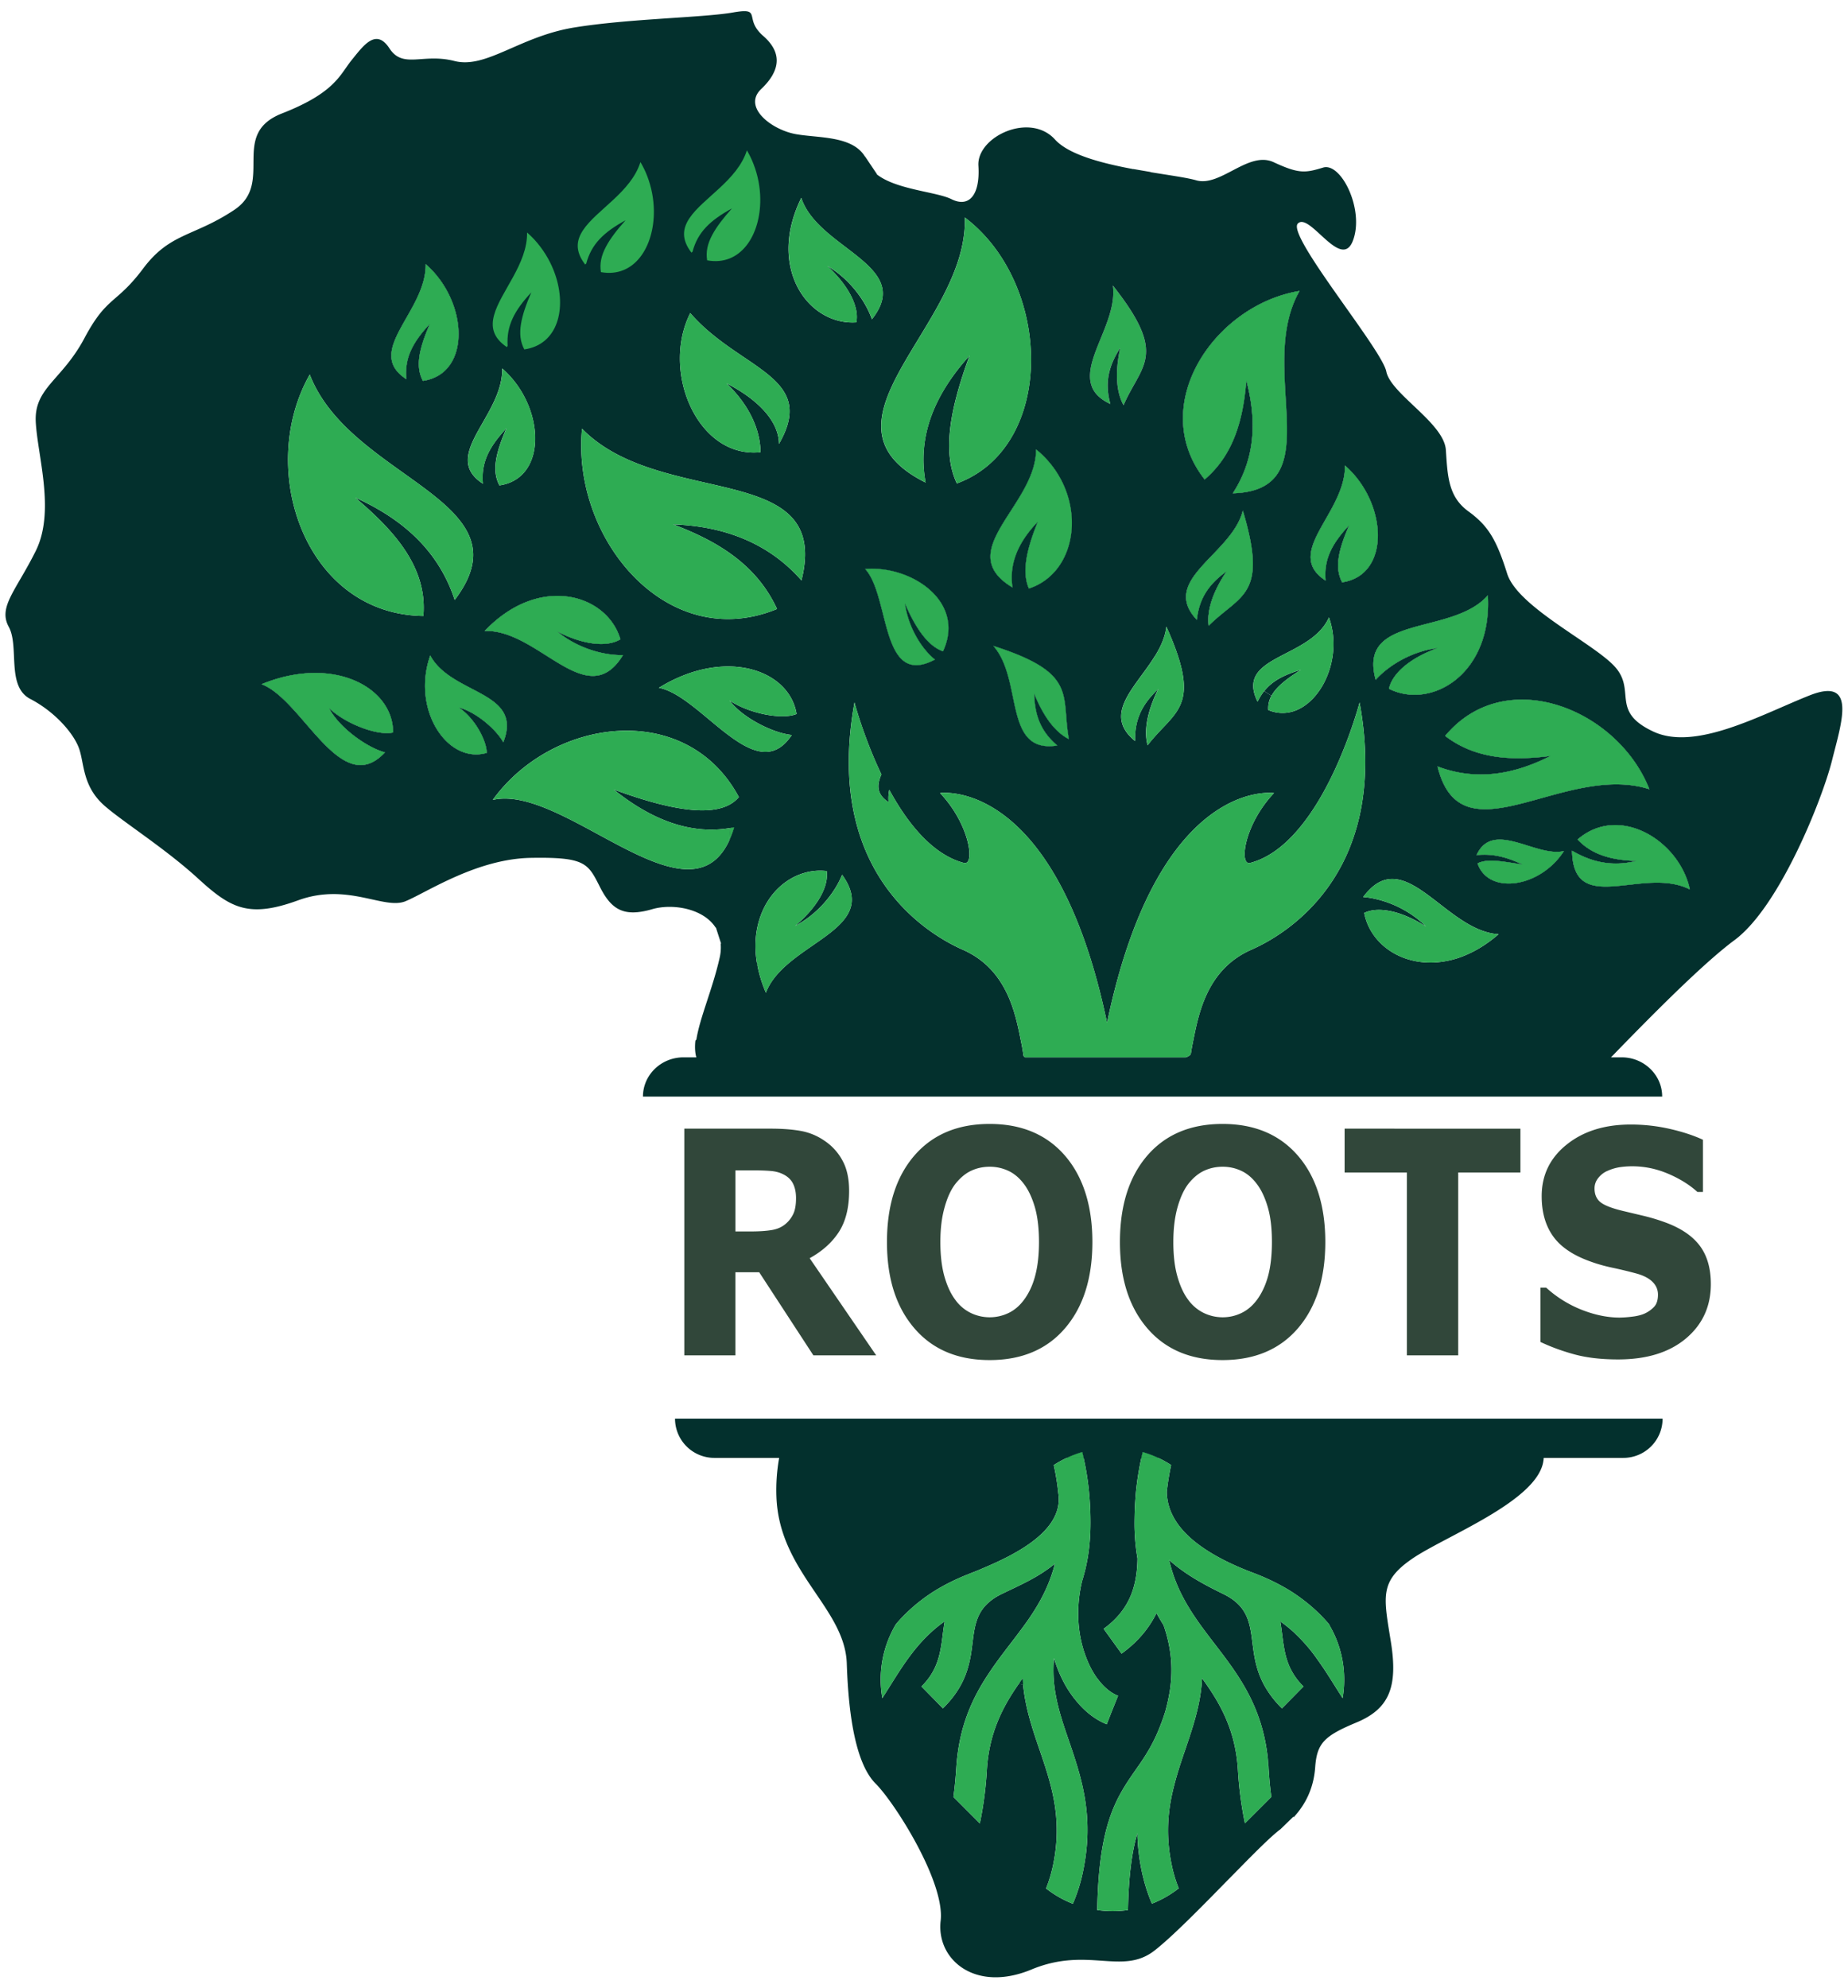
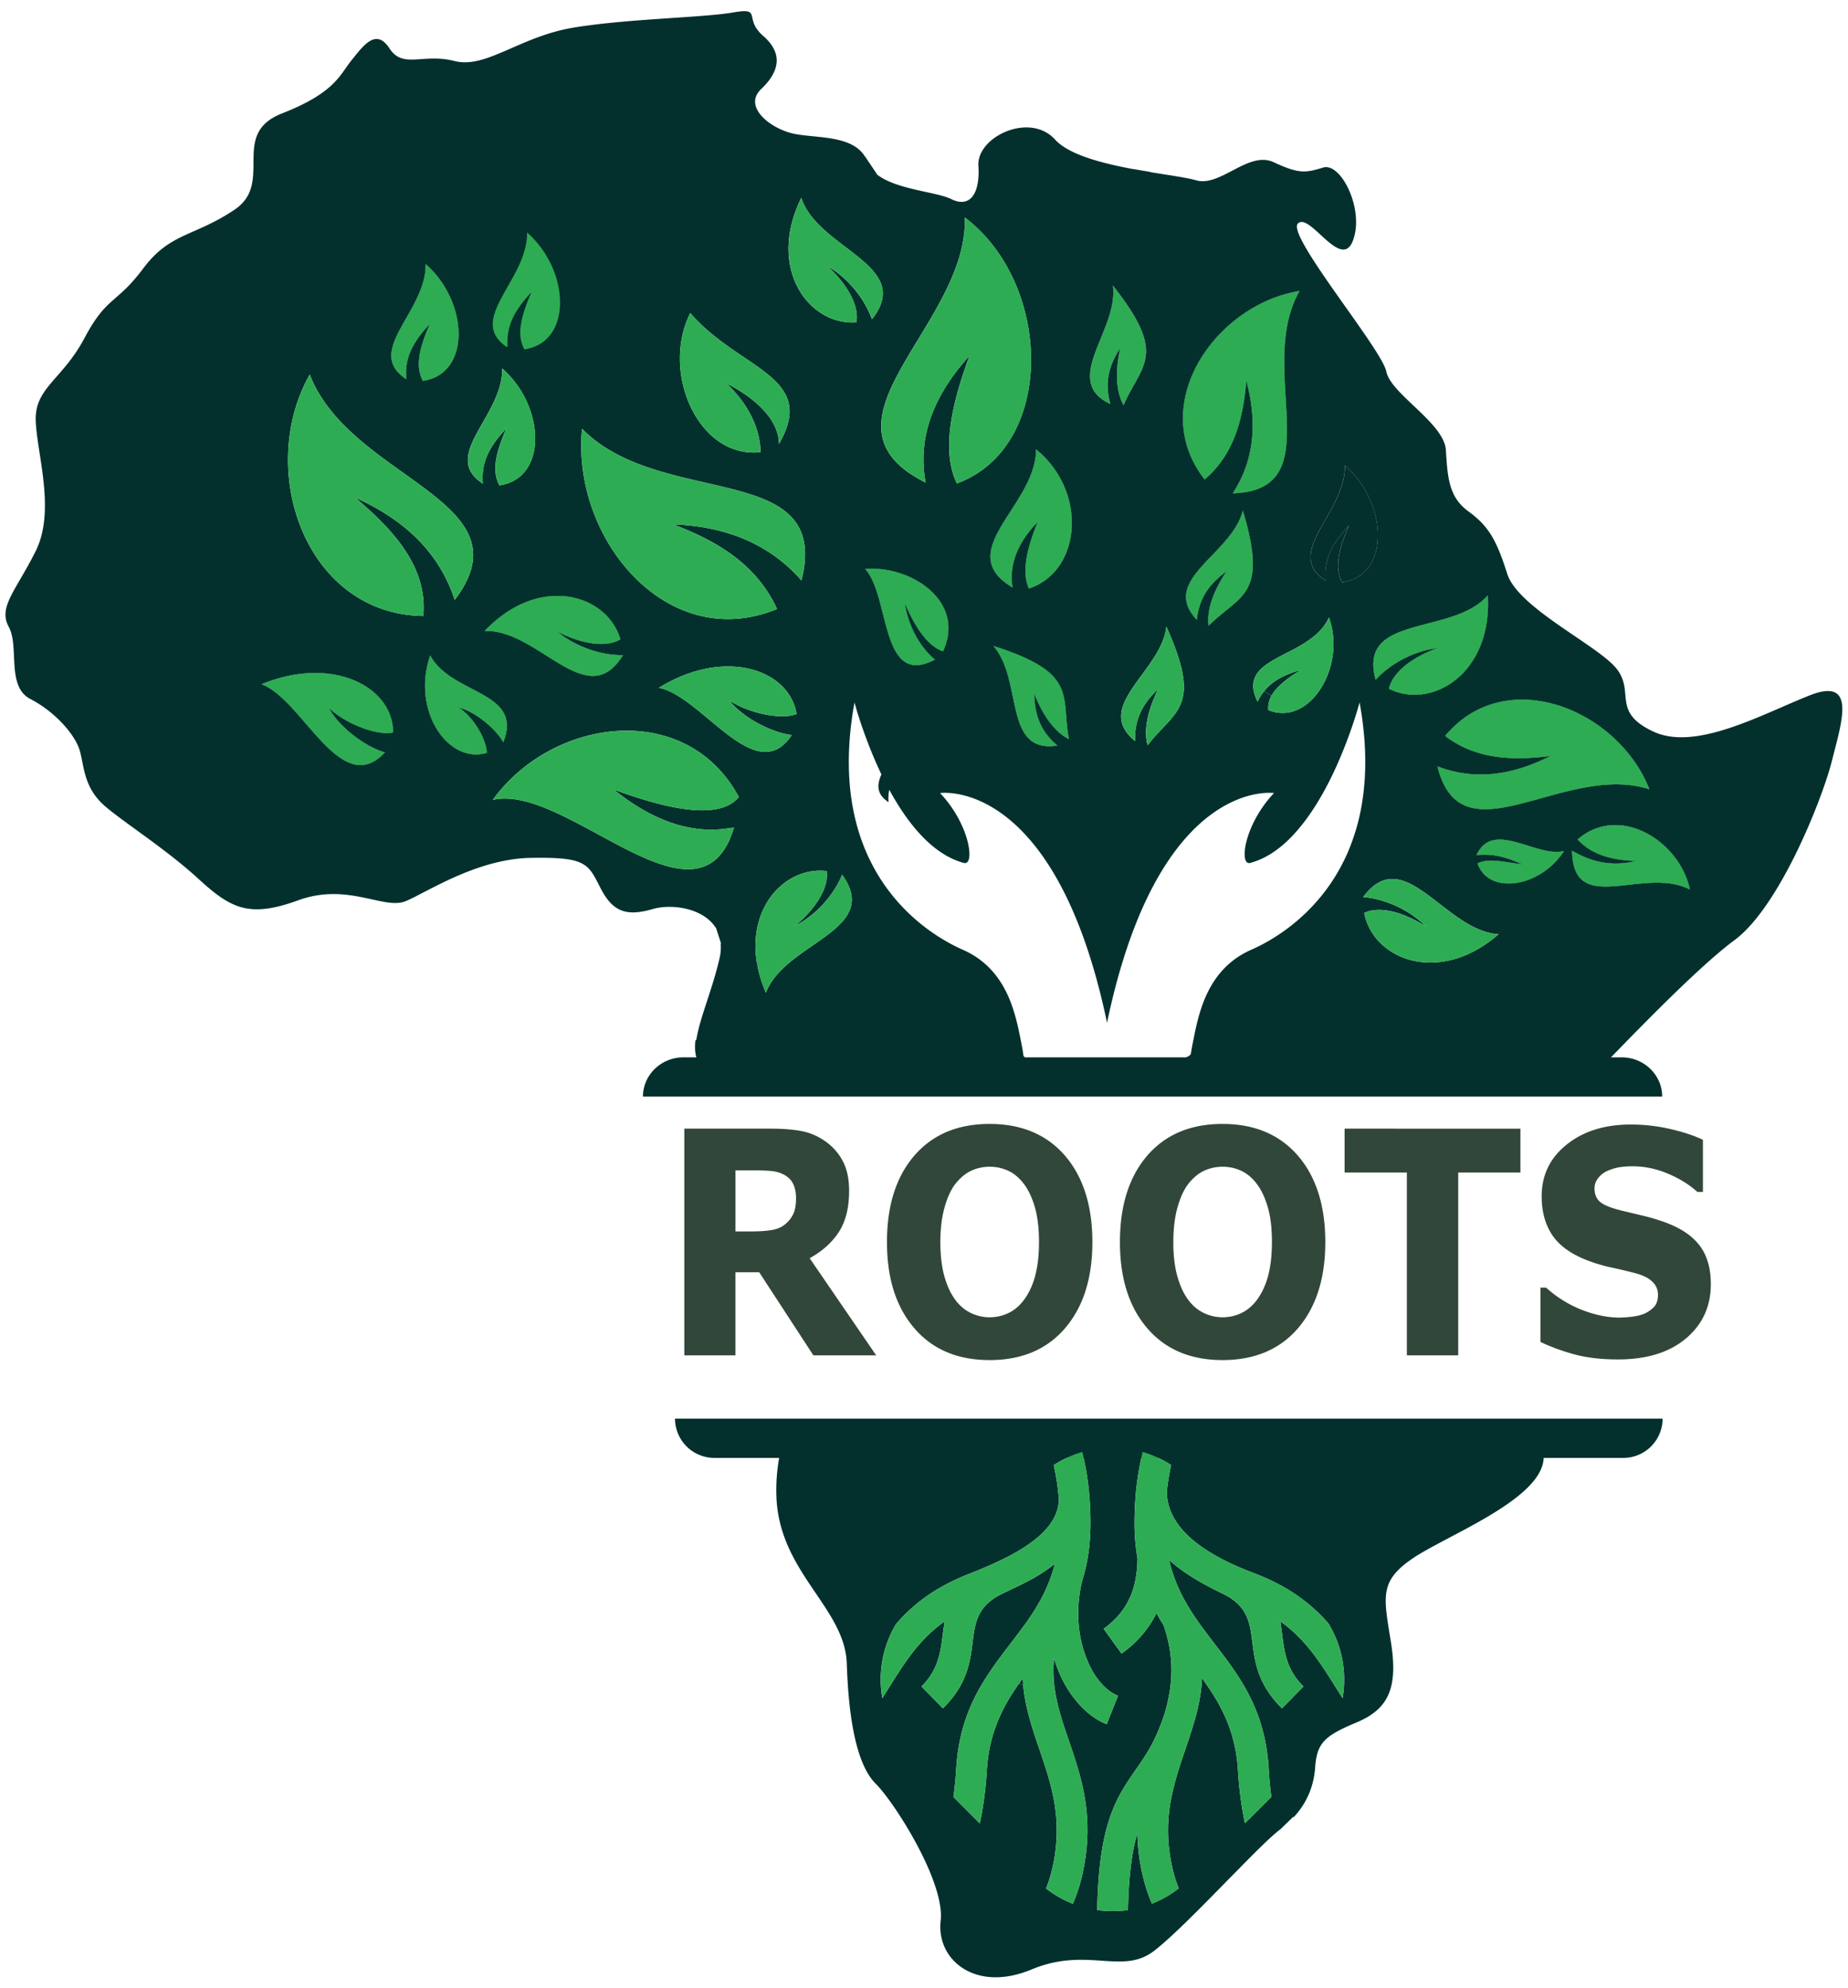
<svg xmlns="http://www.w3.org/2000/svg" width="132" height="142" fill="none">
  <g clip-path="url(#a)">
    <g clip-path="url(#b)">
      <path fill="#03302D" d="M77.307 103.703q-.567.165-1.102.415h1.198c-.025-.142-.064-.277-.096-.415m5.285.351a11 11 0 0 0-.409-.167c-.01-.007-.02-.007-.032-.01a9 9 0 0 0-.526-.174c-.032.138-.07.273-.096.415h1.202zm8.854 11.734c.004.035.015.078.022.113a.3.3 0 0 1 .021-.081c-.018-.011-.028-.022-.043-.032M67.361 46.515c1.657-3.6-2.331-6.156-5.559-5.879 1.792 1.97 1.07 8.545 4.984 6.47-1.035-.832-1.927-2.41-2.147-4.017.536 1.244 1.429 2.986 2.722 3.426m6.644-14.423c.01 4.013-6.04 7.258-1.682 9.867-.266-1.77.47-3.31 1.803-4.689-.797 1.955-1.156 3.583-.633 4.763 3.753-1.233 4.23-6.924.512-9.941m-.132 17.445c.679 1.684 1.518 2.765 2.481 3.252-.576-3.146.69-4.72-5.403-6.661 2.147 2.403.68 7.73 4.579 7.12-1.17-1-1.61-2.115-1.657-3.711M54.068 68.755q.016.117.042.239h.004l.12-.15zm34.705-32.291c-.77 3.13-5.992 4.933-3.284 7.805.167-1.525.835-2.527 2.118-3.462-1.002 1.503-1.414 2.808-1.275 3.885 2.267-2.26 4.283-2.097 2.441-8.228m4.056-15.686c-6.074.995-10.937 8.164-6.782 13.464 2.119-1.799 2.758-4.38 2.979-7.06.853 3.257.458 5.844-.97 8.052 7.115-.217 1.585-8.897 4.773-14.456m-2.53 28.58q.276.183.522.328h.003c.341-.626 1.06-1.198 2.105-1.852-1.209.36-2.044.79-2.63 1.525m5.768-16.118c.057 3.412-4.457 6.22-1.379 8.228-.135-1.507.43-2.612 1.678-3.952-.782 1.809-1.045 3.039-.498 4.073 3.48-.501 3.267-5.676.2-8.35m10.212 9.277c-2.534 2.91-9.337 1.29-8.012 6.035.988-1.098 2.663-2.05 4.422-2.268-2.001.718-3.252 1.838-3.473 2.908 3.011 1.514 7.394-1.035 7.063-6.675m-.81 18.554c1.173-.117 2.129.135 3.277.668-1.457-.217-2.478-.444-3.206-.078.782 2.289 4.485 1.745 6.174-.882-2.008.477-5.069-2.271-6.245.292m-2.243-8.513c2.204 1.692 4.859 1.774 7.525 1.432-3 1.518-5.616 1.674-8.073.743 1.707 6.91 9.032-.32 15.139 1.635-2.254-5.73-10.276-8.989-14.591-3.81m9.462 7.397c1.102 1.183 2.623 1.478 4.187 1.535-1.816.437-3.267.032-4.585-.736.078 4.785 5.093 1.074 8.42 2.773-.746-3.505-5.058-6.142-8.022-3.572m-35.381 43.748q-.567.165-1.102.415h1.198c-.025-.142-.064-.277-.096-.415m0 0c-.377.11-.747.248-1.102.415h1.198c-.025-.142-.064-.277-.096-.415m0 0q-.567.165-1.102.415h1.198c-.025-.142-.064-.277-.096-.415m0 0c-.377.11-.747.248-1.102.415h1.198c-.025-.142-.064-.277-.096-.415m0 0q-.567.165-1.102.415h1.198c-.025-.142-.064-.277-.096-.415m0 0c-.377.11-.747.248-1.102.415h1.198c-.025-.142-.064-.277-.096-.415m0 0q-.567.165-1.102.415h1.198c-.025-.142-.064-.277-.096-.415m0 0c-.377.11-.747.248-1.102.415h1.198c-.025-.142-.064-.277-.096-.415m0 0q-.567.165-1.102.415h1.198c-.025-.142-.064-.277-.096-.415m0 0c-.377.11-.747.248-1.102.415h1.198c-.025-.142-.064-.277-.096-.415m0 0q-.567.165-1.102.415h1.198c-.025-.142-.064-.277-.096-.415m0 0c-.377.11-.747.248-1.102.415h1.198c-.025-.142-.064-.277-.096-.415m0 0q-.567.165-1.102.415h1.198c-.025-.142-.064-.277-.096-.415m0 0c-.377.11-.747.248-1.102.415h1.198c-.025-.142-.064-.277-.096-.415m0 0q-.567.165-1.102.415h1.198c-.025-.142-.064-.277-.096-.415m0 0c-.377.11-.747.248-1.102.415h1.198c-.025-.142-.064-.277-.096-.415m0 0q-.567.165-1.102.415h1.198c-.025-.142-.064-.277-.096-.415m0 0c-.377.11-.747.248-1.102.415h1.198c-.025-.142-.064-.277-.096-.415m0 0q-.567.165-1.102.415h1.198c-.025-.142-.064-.277-.096-.415m0 0c-.377.11-.747.248-1.102.415h1.198c-.025-.142-.064-.277-.096-.415m0 0q-.567.165-1.102.415h1.198c-.025-.142-.064-.277-.096-.415m0 0c-.377.11-.747.248-1.102.415h1.198c-.025-.142-.064-.277-.096-.415m0 0q-.567.165-1.102.415h1.198c-.025-.142-.064-.277-.096-.415m0 0c-.377.11-.747.248-1.102.415h1.198c-.025-.142-.064-.277-.096-.415m0 0q-.567.165-1.102.415h1.198c-.025-.142-.064-.277-.096-.415m0 0c-.377.11-.747.248-1.102.415h1.198c-.025-.142-.064-.277-.096-.415m0 0q-.567.165-1.102.415h1.198c-.025-.142-.064-.277-.096-.415m0 0c-.377.11-.747.248-1.102.415h1.198c-.025-.142-.064-.277-.096-.415m0 0q-.567.165-1.102.415h1.198c-.025-.142-.064-.277-.096-.415m0 0c-.377.11-.747.248-1.102.415h1.198c-.025-.142-.064-.277-.096-.415m0 0q-.567.165-1.102.415h1.198c-.025-.142-.064-.277-.096-.415m0 0c-.377.11-.747.248-1.102.415h1.198c-.025-.142-.064-.277-.096-.415m0 0q-.567.165-1.102.415h1.198c-.025-.142-.064-.277-.096-.415m0 0c-.377.11-.747.248-1.102.415h1.198c-.025-.142-.064-.277-.096-.415m0 0q-.567.165-1.102.415h1.198c-.025-.142-.064-.277-.096-.415m0 0c-.377.11-.747.248-1.102.415h1.198c-.025-.142-.064-.277-.096-.415m0 0q-.567.165-1.102.415h1.198c-.025-.142-.064-.277-.096-.415m0 0c-.377.11-.747.248-1.102.415h1.198c-.025-.142-.064-.277-.096-.415m0 0q-.567.165-1.102.415h1.198c-.025-.142-.064-.277-.096-.415m0 0c-.377.11-.747.248-1.102.415h1.198c-.025-.142-.064-.277-.096-.415m0 0q-.567.165-1.102.415h1.198c-.025-.142-.064-.277-.096-.415m-4.255 16.158q-.137.19-.27.38l.299.078q-.017-.228-.029-.458m4.255-16.158q-.567.165-1.102.415h1.198c-.025-.142-.064-.277-.096-.415m0 0c-.377.11-.747.248-1.102.415h1.198c-.025-.142-.064-.277-.096-.415M28.08 52.313c.01-3.242-4.3-5.545-9.401-3.448 2.953 1.095 5.662 8.275 8.822 4.866-1.255-.324-3.274-1.756-3.995-3.157 1.226 1.163 3.511 1.995 4.574 1.739m2.328-33.455c.057 3.41-4.457 6.22-1.379 8.225-.138-1.507.43-2.609 1.678-3.952-.782 1.809-1.045 3.042-.498 4.073 3.477-.501 3.267-5.673.2-8.346m7.81 3.917q-.027.043-.054.093l.064.042zM30.732 46.81c-1.361 3.871 1.233 7.785 4.038 6.96 0-.867-.871-2.51-2.001-3.238 1.215.295 2.694 1.578 3.18 2.48 1.469-3.685-3.696-3.365-5.217-6.202m9.089-1.699c1.883.967 3.568 1.12 4.496.548-.95-3.238-5.804-4.696-9.7-.594 3.856-.142 7.325 5.929 9.885 1.72-1.479.025-3.324-.543-4.681-1.674m12.337 14.023-.071.899c.131-.285.249-.597.355-.95q-.142.034-.284.05" />
      <path fill="#2EAC53" d="M80.253 28.939a3 3 0 0 1-.242-.555c-.302-.899-.309-2.079 0-3.533-.853 1.344-1.105 2.517-.7 4.003-.696-.324-1.098-.722-1.297-1.177 0-.003-.004-.003 0-.007-.27-.618-.164-1.34.085-2.122.512-1.589 1.625-3.433 1.39-5.157.775.98 1.326 1.791 1.699 2.484 1.54 2.858.089 3.704-.935 6.064" />
      <path fill="#03302D" d="M129.245 49.669c-3.416 1.354-8.122 3.995-11.147 2.58-3.028-1.414-1.29-2.836-2.644-4.51-1.358-1.678-7.028-4.322-7.799-6.768-.771-2.449-1.354-3.416-2.769-4.45-1.418-1.03-1.486-2.453-1.61-4.382-.128-1.934-3.931-3.996-4.255-5.606-.32-1.61-7.151-9.732-6.316-10.57.839-.836 3.096 3.415 3.931 1.226.84-2.193-.835-5.606-2.125-5.222-1.283.391-1.735.455-3.54-.384-1.806-.835-3.804 1.806-5.545 1.29-.573-.167-1.664-.32-2.926-.526-.096-.014-.195-.032-.295-.046l-.025-.018-1.222-.21-.036.011s.004 0 .004-.01c-2.233-.416-4.582-1.027-5.563-2.104-1.806-2.002-5.605-.196-5.477 1.866.131 2.065-.644 3.028-1.934 2.385-1.056-.527-3.931-.672-5.321-1.767v-.028l-.846-1.259-.021.008s.003-.011.003-.018c-.924-1.479-3.341-1.287-4.948-1.582-1.734-.323-3.8-1.934-2.445-3.22.341-.324.608-.65.793-.97 0 0 0-.008.003-.008.551-.963.388-1.909-.672-2.826a2.6 2.6 0 0 1-.401-.433c-.004 0-.004-.004-.004-.004-.714-.97.142-1.55-1.72-1.226-2.126.377-7.536.444-11.406 1.084-3.864.643-6.25 2.964-8.506 2.385s-3.672.587-4.642-.9c-.964-1.485-1.866-.195-2.705.84-.836 1.03-1.163 2.314-4.962 3.8-3.8 1.482-.516 4.961-3.416 6.891-2.9 1.934-4.582 1.614-6.512 4.191-1.933 2.58-2.58 1.937-4.19 4.966s-3.605 3.547-3.48 5.992c.131 2.45 1.407 6.38-.004 9.217-1.41 2.833-2.7 3.995-1.926 5.41.774 1.421-.196 4.258 1.546 5.157 1.738.903 3.096 2.45 3.48 3.544.383 1.098.23 2.726 1.87 4.127 1.35 1.162 4.314 3.032 6.635 5.157s3.612 2.837 7.152 1.546c3.544-1.286 6.124.711 7.67.064s5.09-3.032 8.958-3.092c3.863-.064 4.059.384 4.905 2.054.839 1.675 1.738 2.19 3.739 1.614 1.429-.423 3.661-.071 4.546 1.326l.053-.032-.035.035.362 1.124s-.017.01-.028.014a3.2 3.2 0 0 1-.078 1.016c-.494 2.2-1.415 4.27-1.657 5.823l-.07.081s-.093.658.067 1.191h-.917c-1.6 0-2.897 1.258-2.897 2.804h72.802c0-.77-.32-1.471-.849-1.983a2.93 2.93 0 0 0-2.048-.82h-.76c2.751-2.834 6.522-6.669 8.832-8.379 3.221-2.385 6.285-10.123 6.957-12.828.678-2.712 1.805-5.996-1.614-4.638m-11.431 6.7c-6.107-1.955-13.433 5.275-15.139-1.635 2.456.931 5.073.775 8.072-.743-2.665.341-5.321.26-7.524-1.432 4.315-5.18 12.337-1.92 14.591 3.81m-11.538-13.852c.331 5.641-4.052 8.19-7.063 6.676.22-1.07 1.472-2.19 3.473-2.908-1.759.217-3.434 1.17-4.422 2.268-1.326-4.745 5.478-3.124 8.012-6.036M96.064 33.24c3.068 2.673 3.28 7.849-.199 8.35-.547-1.035-.284-2.265.498-4.074-1.248 1.34-1.813 2.446-1.678 3.953-3.078-2.008 1.436-4.816 1.38-8.229m-5.246 16.447a13 13 0 0 1-.523-.327q-.266.329-.469.753c-.252-.505-.338-.928-.302-1.29.199-2.03 4.265-2.193 5.4-4.727 1.008 2.825-.48 6.088-2.585 6.717a2.56 2.56 0 0 1-1.749-.106 1.8 1.8 0 0 1 .231-1.02zm2.008-28.908c-3.188 5.559 2.342 14.238-4.774 14.455 1.43-2.207 1.824-4.795.97-8.05-.22 2.68-.86 5.26-2.978 7.059-4.155-5.3.707-12.47 6.782-13.465m-7.34 23.49c-2.709-2.871 2.513-4.673 3.284-7.805 1.842 6.132-.174 5.968-2.442 8.229-.138-1.077.274-2.382 1.276-3.885-1.283.934-1.95 1.937-2.118 3.462m-3.01 2.617c.245-.391.458-.793.607-1.205q.173-.453.228-.928c.497 1.105.828 2.008 1.023 2.755h.004v.01c.231.9.274 1.579.174 2.14-.249 1.443-1.407 2.097-2.541 3.569-.281-1.045-.036-2.392.757-4.02-1.159 1.102-1.689 2.175-1.653 3.714-2.342-1.908.014-3.807 1.397-6.035zM78.1 25.549c.512-1.59 1.624-3.434 1.39-5.158.775.981 1.326 1.792 1.699 2.485 1.539 2.857.089 3.703-.935 6.063a3 3 0 0 1-.242-.554c-.302-.9-.31-2.08 0-3.533-.853 1.343-1.105 2.516-.7 4.002-.697-.323-1.098-.721-1.297-1.176 0-.004-.004-.004 0-.008-.27-.618-.164-1.34.085-2.121m-4.61 16.485c-.523-1.18-.164-2.808.633-4.763-1.334 1.38-2.07 2.918-1.803 4.688-4.357-2.609 1.692-5.854 1.682-9.867 3.718 3.018 3.241 8.709-.512 9.942m2.037 11.214c-3.9.611-2.432-4.716-4.579-7.12 6.093 1.941 4.827 3.516 5.403 6.662-.963-.487-1.802-1.568-2.48-3.253.045 1.596.486 2.712 1.656 3.711m-6.665-36.525q.075-.593.053-1.19.57.43 1.07.93c5.229 5.197 5.008 15.633-1.638 18.064-1.063-2.221-.491-5.342.906-9.128-2.453 2.72-3.757 5.702-3.139 9.064-8.16-4.07 1.913-10.56 2.748-17.74m-2.08 30.383c-3.913 2.076-3.191-4.5-4.983-6.469 3.228-.277 7.216 2.279 5.56 5.88-1.294-.442-2.187-2.183-2.723-3.427.22 1.606 1.112 3.184 2.147 4.016m-9.55-32.974c.313.952 1.006 1.734 1.813 2.435.287.252.593.494.895.728 2.122 1.642 4.326 3.004 2.339 5.506-.49-1.393-1.663-2.925-3.188-3.807 1.56 1.433 2.289 2.961 2.072 4.027-1.585.11-3.1-.728-4.002-2.175a5.4 5.4 0 0 1-.551-1.201c-.49-1.518-.402-3.427.622-5.513m-.676 38.36c-2.026 3.063-4.848-.449-7.471-2.35-.693-.505-1.376-.896-2.023-1.02a10.8 10.8 0 0 1 2.165-1.038c3.864-1.33 7.233.21 7.67 2.907-1.009.43-3.394-.021-4.79-.967.941 1.266 3.16 2.346 4.45 2.467m-6.61-14.873a17 17 0 0 0-1.867-.167q.94.35 1.827.772c2.392 1.14 4.422 2.722 5.595 5.27-2.112.868-4.148.907-5.986.346-4.99-1.525-8.499-7.472-7.944-13.223 2.257 2.31 5.57 3.114 8.59 3.807 4.522 1.034 8.393 1.82 7.085 7.03-1.824-2.079-4.244-3.38-7.3-3.835M44.5 46.786c-2.56 4.209-6.029-1.862-9.885-1.72 3.895-4.102 8.75-2.645 9.7.593-.928.573-2.613.42-4.496-.547 1.357 1.13 3.202 1.7 4.68 1.674m4.805-24.426a12.7 12.7 0 0 0 1.582 1.521c.999.822 2.04 1.476 2.943 2.101.409.285.79.562 1.127.846 1.28 1.08 1.92 2.254 1.03 4.209a8 8 0 0 1-.344.668c-.007-.985-.562-1.98-1.585-2.886-.576-.516-1.305-1-2.165-1.44 1.742 1.653 2.417 3.448 2.431 4.916-1.564.167-2.91-.487-3.903-1.585-1.848-2.044-2.491-5.62-1.116-8.35m-13.432 3.956q.176.153.338.317c2.74 2.744 2.808 7.55-.537 8.033-.547-1.035-.284-2.264.498-4.077-1.248 1.343-1.817 2.449-1.678 3.956-.455-.295-.743-.608-.907-.939-.941-1.912 2.336-4.379 2.286-7.29m-5.467-7.457c3.068 2.673 3.278 7.845-.199 8.346-.547-1.03-.284-2.264.498-4.073-1.248 1.343-1.816 2.445-1.678 3.952-3.078-2.005 1.436-4.816 1.38-8.225m-6.902 31.716c.721 1.4 2.74 2.833 3.995 3.157-3.16 3.408-5.869-3.772-8.822-4.866 5.1-2.097 9.412.206 9.401 3.447-1.063.256-3.348-.575-4.574-1.738m6.735-6.583c-8.474-.117-11.946-10.506-8.114-17.242 1.77 4.582 7.23 6.91 10.009 9.636q.326.319.593.643c1.32 1.586 1.618 3.366-.248 5.819a11 11 0 0 0-.786-1.838c-1.223-2.264-3.252-4.087-6.32-5.474 2.716 2.31 5.172 4.927 4.866 8.456m.49 2.82c1.522 2.836 6.687 2.516 5.219 6.202-.487-.903-1.966-2.186-3.181-2.481 1.13.728 2 2.37 2 3.238-2.804.824-5.399-3.09-4.037-6.96m21.427 12.326q.142-.021.284-.053a7 7 0 0 1-.355.949c-2.932 6.309-11.833-4.088-16.89-2.904 3.16-4.369 9.227-6.203 13.684-4.028 1.56.761 2.925 2.016 3.896 3.825-.768.924-2.236 1.127-4.213.803-1.357-.22-2.953-.69-4.727-1.343 2.744 2.203 5.517 3.23 8.321 2.75m2.552 11.765a9.2 9.2 0 0 1-.643-2.147h-.004c-.21-1.276-.078-2.431.288-3.401.551-1.48 1.656-2.531 2.933-2.958h.003a4 4 0 0 1 1.76-.188c.163 1.077-.633 2.563-2.261 3.924 1.57-.814 2.811-2.282 3.366-3.657 2.879 3.998-4.07 4.816-5.445 8.427zM96.47 60.382c-.156.405-.33.793-.512 1.159-1.951 3.91-5.2 5.683-6.572 6.284-3.284 1.44-3.807 4.788-4.201 6.728-.046.217-.082.445-.121.686-.014.1-.139.192-.352.274H73.216c-.071-.046-.11-.092-.117-.146a12 12 0 0 0-.135-.814c-.395-1.944-.917-5.289-4.202-6.728-1.862-.821-7.222-3.818-8.03-11.424-.191-1.81-.127-3.874.303-6.235 0 0 .252.978.764 2.368.299.82.686 1.784 1.159 2.772-.33.75-.363 1.415.512 1.984a2.9 2.9 0 0 1 .05-.886c1.283 2.357 3.06 4.621 5.328 5.225.803.214.458-2.704-1.7-4.99 0 0 8.236-1.216 11.926 16.404 3.69-17.616 11.925-16.404 11.925-16.404-2.158 2.286-2.502 5.204-1.7 4.99 1.515-.401 2.809-1.542 3.882-2.96.239-.31.463-.637.68-.97.59-.91 1.098-1.884 1.528-2.82 1.144-2.498 1.724-4.712 1.724-4.712.494 2.704.504 5.026.202 7.012a15 15 0 0 1-.846 3.203m8.225 7.83a6.5 6.5 0 0 1-2.239.526 5.7 5.7 0 0 1-1.354-.096c-1.898-.37-3.327-1.716-3.658-3.44.37-.182.839-.253 1.376-.203.53.046 1.126.206 1.759.484.416.18.85.412 1.287.693a7.2 7.2 0 0 0-1.646-1.223q-.002-.005-.003-.004a7.7 7.7 0 0 0-2.009-.757 6 6 0 0 0-.838-.128q.187-.252.38-.451c.313-.334.625-.555.942-.686 1.834-.76 3.704 1.518 5.854 2.868.789.498 1.617.871 2.499.924-.779.676-1.571 1.166-2.35 1.493m.843-6.55c.728-.367 1.748-.14 3.206.078-1.148-.534-2.104-.786-3.277-.669 1.176-2.562 4.236.185 6.245-.291-1.689 2.627-5.392 3.17-6.174.881m6.75-.907c1.318.768 2.768 1.173 4.585.736-1.564-.057-3.085-.352-4.187-1.536 2.964-2.57 7.276.068 8.022 3.573-3.327-1.7-8.342 2.011-8.42-2.773" />
      <path fill="#2EAC53" d="M107.042 66.72c-.778.675-1.571 1.165-2.349 1.493a6.5 6.5 0 0 1-2.239.526c-.47.02-.925-.011-1.355-.096-1.898-.37-3.327-1.717-3.657-3.441.37-.181.839-.252 1.375-.203.53.047 1.127.207 1.76.484a9 9 0 0 1 1.287.693 7.2 7.2 0 0 0-1.646-1.223q-.002-.004-.004-.003a7.7 7.7 0 0 0-2.008-.758 6 6 0 0 0-.839-.127q.188-.252.38-.452c.313-.334.626-.554.942-.686 1.835-.76 3.704 1.518 5.855 2.869.789.497 1.617.87 2.498.924" />
-       <path fill="#03302D" d="M82.588 104.055a8 8 0 0 0-.41-.167c-.01-.007-.02-.007-.031-.011a9 9 0 0 0-.526-.174c-.032.139-.071.274-.096.416h1.201zm8.026 22.197a11 11 0 0 0-.072-.789q.032.545.09 1.084c-.008-.103-.011-.195-.018-.295m.828-10.464c.003.036.014.078.021.114a.4.4 0 0 1 .021-.082c-.017-.011-.028-.021-.042-.032m-14.14-12.085q-.567.165-1.102.416h1.198c-.025-.142-.064-.277-.096-.416m-4.255 16.159-.27.38.299.078q-.016-.23-.028-.458" />
      <path fill="#03302D" d="M48.215 101.315a2.81 2.81 0 0 0 2.804 2.805h4.635a13 13 0 0 0-.195 2.772c.195 5.414 4.898 7.927 5.026 11.922.131 3.995.71 7.219 2.061 8.57 1.358 1.354 4.966 7.027 4.643 9.796-.32 2.768 2.463 5.15 6.486 3.479 4.02-1.674 6.47.452 8.79-1.354 1.237-.963 3.246-3.003 5.083-4.88l.011-.011 1.095-1.109.007-.01c1.173-1.191 2.182-2.19 2.762-2.627q.006 0 .014-.011h.007l.945-.917c0 .018.008.032.011.05.953-1.031 1.44-2.218 1.54-3.558.124-1.738.639-2.254 2.96-3.22 2.321-.971 2.965-2.517 2.45-5.741-.516-3.22-.836-4.315 1.485-5.925 2.321-1.614 9.025-4.127 9.409-7.027q.015-.1.021-.199h5.683a2.803 2.803 0 0 0 2.808-2.805zm29.15 32.307a11.7 11.7 0 0 1-.732 2.342 7.6 7.6 0 0 1-1.916-1.095c.21-.515.38-1.08.505-1.685.696-3.348-.146-5.804-.953-8.175-.523-1.525-1.03-3.025-1.19-4.688l-.3-.078c-1.158 1.653-2.121 3.504-2.288 6.145a26 26 0 0 1-.502 3.839l-1.887-1.891a28 28 0 0 0 .203-2.083c.191-2.964 1.165-5.022 2.353-6.789.664-1.002 1.4-1.908 2.097-2.84q.35-.464.69-.945c.81-1.173 1.51-2.438 1.905-4.002-1.234 1.002-2.417 1.489-3.8 2.164-.04.014-.075.036-.114.057a3.8 3.8 0 0 0-.956.679c-.963.96-.9 2.19-1.13 3.597-.203 1.173-.612 2.474-1.998 3.832l-1.535-1.561c1.492-1.468 1.368-3.021 1.663-4.656-2.136 1.514-3.181 3.512-4.457 5.488a7.72 7.72 0 0 1 .977-5.289 12 12 0 0 1 3.22-2.641c.566-.32 1.191-.622 1.891-.899.086-.032.167-.071.256-.103.267-.103.544-.213.832-.341 2.481-1.042 5.812-2.752 5.392-5.378a17 17 0 0 0-.323-1.991c.302-.195.611-.369.935-.515a7.6 7.6 0 0 1 1.101-.416c.032.139.072.274.096.416.32 1.422.49 2.943.49 4.621 0 1.677-.22 2.968-.593 4.158-.447 1.838-.334 3.615.142 5.072a.2.2 0 0 0 .015.043c.238.707.54 1.333.91 1.838h.007c.43.6.942 1.041 1.49 1.258l-.499 1.241-.309.792c-.874-.348-1.667-.992-2.32-1.845h-.004c-.622-.792-1.117-1.777-1.444-2.872a9.4 9.4 0 0 0 .1 2.485c.195 1.166.572 2.271.96 3.394.899 2.638 1.834 5.385 1.02 9.317M95.9 121.277c-.59-.913-1.137-1.841-1.763-2.708a11.8 11.8 0 0 0-1.642-1.916v-.007a10 10 0 0 0-1.01-.825.4.4 0 0 0-.02.082v.007c.174 1.031.198 2.026.593 2.996a4.55 4.55 0 0 0 1.049 1.539l-1.387 1.408-.153.153a7 7 0 0 1-.934-1.113c-2.044-2.978-.182-5.552-3.253-7.052-1.347-.657-2.733-1.4-3.87-2.431 1.247 5.509 6.252 7.322 7.034 14.044v.01q.05.384.07.789c.008.1.011.192.019.295a23 23 0 0 0 .178 1.785l-1.888 1.887a26.6 26.6 0 0 1-.501-3.835c-.178-2.847-1.283-4.774-2.56-6.526-.07 1.482-.45 2.829-.888 4.166l-.33.981c-.043.131-.09.256-.132.387-.242.718-.48 1.45-.668 2.218-.413 1.624-.601 3.416-.153 5.566a9.4 9.4 0 0 0 .505 1.685 7.7 7.7 0 0 1-1.916 1.095c-.669-1.546-1.01-3.388-1.038-5.037-.373 1.266-.622 2.958-.672 5.492a8 8 0 0 1-2.197 0c.11-6.217 1.376-8.04 2.77-10.049.337-.472.675-.97 1.005-1.553.242-.437.48-.92.704-1.496.131-.331.263-.693.384-1.088.018-.053.028-.107.043-.16.078-.298.152-.608.21-.92.017-.082.031-.175.049-.263q.07-.416.103-.846a9 9 0 0 0 .032-.768c0-.985-.156-2.037-.562-3.203a15 15 0 0 1-.504-.86c-.509 1.031-1.29 2.026-2.496 2.893l-1.28-1.773c1.032-.743 1.632-1.596 1.974-2.46.33-.846.433-1.734.444-2.563a14.6 14.6 0 0 1-.213-2.562c0-.231.007-.459.01-.683q.012-.421.04-.832l.031-.444a21 21 0 0 1 .363-2.452l.046-.21c.025-.142.064-.277.096-.416q.266.079.526.174c.01.004.022.004.032.011a8 8 0 0 1 .547.231q.478.218.925.512-.198.911-.31 1.898c.015 1.354.722 2.463 1.774 3.38 1.19 1.031 2.812 1.827 4.436 2.435.97.369 1.802.782 2.524 1.219.366.224.707.462 1.023.704.711.54 1.308 1.116 1.824 1.72.025.05.05.089.07.139.907 1.571 1.206 3.405.907 5.15" />
      <path fill="#2EAC53" d="m79.862 121.109-.497 1.241-.31.792c-.874-.348-1.667-.991-2.32-1.844h-.004c-.622-.793-1.116-1.778-1.443-2.872a9.4 9.4 0 0 0 .1 2.484c.195 1.166.572 2.272.959 3.395.9 2.637 1.834 5.385 1.02 9.316a11.7 11.7 0 0 1-.732 2.342 7.6 7.6 0 0 1-1.916-1.095c.21-.515.38-1.08.505-1.684.696-3.349-.146-5.805-.953-8.175-.522-1.525-1.03-3.025-1.19-4.689q-.018-.229-.029-.458-.137.19-.27.38c-1.159 1.653-2.122 3.505-2.29 6.146a26 26 0 0 1-.5 3.838l-1.888-1.891c.09-.646.157-1.336.203-2.082.192-2.965 1.166-5.023 2.353-6.789.665-1.003 1.4-1.909 2.097-2.84.235-.31.462-.626.69-.946.81-1.173 1.51-2.438 1.905-4.002-1.234 1.002-2.417 1.489-3.8 2.164-.04.015-.075.036-.114.057a3.8 3.8 0 0 0-.956.679c-.963.96-.9 2.19-1.13 3.597-.203 1.173-.612 2.474-1.998 3.832l-1.535-1.56c1.493-1.468 1.368-3.022 1.663-4.657-2.136 1.515-3.181 3.512-4.457 5.488a7.72 7.72 0 0 1 .977-5.289 12 12 0 0 1 3.22-2.641 15 15 0 0 1 1.892-.899c.085-.032.167-.071.256-.103.266-.103.543-.213.831-.341 2.481-1.042 5.812-2.751 5.392-5.378a17 17 0 0 0-.323-1.99c.302-.196.611-.37.935-.516h1.198c.32 1.422.49 2.943.49 4.621s-.22 2.968-.593 4.159c-.448 1.837-.335 3.614.142 5.072a.1.1 0 0 0 .014.042c.238.708.54 1.333.91 1.838h.007c.43.601.942 1.041 1.49 1.258" />
-       <path fill="#03302D" d="M52.441 59.085a7 7 0 0 1-.355.949l.071-.896a4 4 0 0 0 .284-.053M64.637 43.09c.22 1.606 1.113 3.184 2.147 4.016-3.913 2.076-3.192-4.5-4.983-6.47 3.227-.277 7.215 2.28 5.559 5.88-1.294-.441-2.186-2.183-2.723-3.427m8.853-1.054c-.523-1.18-.164-2.808.633-4.763-1.333 1.379-2.07 2.918-1.803 4.688-4.357-2.61 1.692-5.854 1.682-9.867 3.718 3.017 3.241 8.708-.512 9.941m2.033 11.213c-3.899.612-2.43-4.716-4.578-7.12 6.093 1.942 4.827 3.516 5.403 6.662-.963-.487-1.802-1.568-2.48-3.252.045 1.596.486 2.712 1.655 3.71" />
-       <path fill="#2EAC53" d="M97.318 57.178a15 15 0 0 1-.846 3.203c-.156.405-.33.792-.512 1.158-1.951 3.91-5.2 5.684-6.572 6.284-3.284 1.44-3.807 4.788-4.201 6.729-.047.217-.082.444-.121.686-.014.1-.139.192-.352.274H73.219q-.106-.069-.117-.146a12 12 0 0 0-.136-.814c-.394-1.944-.917-5.289-4.2-6.729-1.864-.82-7.224-3.817-8.03-11.423-.192-1.81-.128-3.875.302-6.235 0 0 .252.977.764 2.367.298.821.686 1.785 1.159 2.773-.33.75-.363 1.414.511 1.983a2.9 2.9 0 0 1 .05-.885c1.283 2.357 3.06 4.62 5.328 5.225.804.213.459-2.705-1.699-4.99 0 0 8.236-1.216 11.926 16.403 3.689-17.615 11.925-16.403 11.925-16.403-2.158 2.285-2.503 5.203-1.7 4.99 1.515-.402 2.809-1.543 3.882-2.96.238-.31.462-.637.679-.971.59-.91 1.098-1.884 1.528-2.819 1.145-2.499 1.724-4.713 1.724-4.713.494 2.705.505 5.026.203 7.013" />
      <path fill="#2EAC53" fill-rule="evenodd" d="M55.988 31.036c-.096.213-.21.433-.345.668-.007-.985-.562-1.98-1.585-2.886-.576-.516-1.305-.999-2.165-1.44 1.742 1.653 2.417 3.448 2.431 4.916-1.564.167-2.91-.487-3.902-1.585-1.849-2.044-2.492-5.62-1.117-8.35a12.7 12.7 0 0 0 1.582 1.522c.999.82 2.04 1.475 2.943 2.1.409.285.79.562 1.127.846 1.28 1.08 1.92 2.254 1.03 4.209M35.95 53.013c-.486-.903-1.965-2.186-3.18-2.481 1.13.729 2 2.37 2 3.238-2.804.825-5.399-3.089-4.037-6.96 1.52 2.837 6.686 2.517 5.217 6.203m-12.443-2.439c.721 1.4 2.74 2.833 3.995 3.156-3.16 3.409-5.869-3.771-8.822-4.866 5.1-2.097 9.412.206 9.401 3.448-1.063.256-3.348-.576-4.574-1.738m33.049 1.917c-2.026 3.064-4.848-.448-7.471-2.35-.693-.504-1.376-.895-2.023-1.02a10.8 10.8 0 0 1 2.165-1.037c3.864-1.33 7.234.21 7.67 2.907-1.009.43-3.394-.021-4.79-.967.941 1.266 3.16 2.346 4.45 2.467m55.157 8.287c-1.688 2.627-5.392 3.171-6.174.882.729-.366 1.749-.139 3.206.078-1.148-.533-2.104-.785-3.277-.668 1.176-2.563 4.237.185 6.245-.292M99.212 49.19c.22-1.07 1.472-2.189 3.473-2.907-1.759.217-3.434 1.17-4.422 2.268-1.325-4.745 5.478-3.124 8.012-6.035.331 5.64-4.052 8.189-7.063 6.675M59.098 18.993c1.56 1.433 2.289 2.961 2.072 4.028-1.585.11-3.1-.73-4.002-2.176a5.4 5.4 0 0 1-.551-1.194v-.007c-.49-1.518-.402-3.427.622-5.513.313.952 1.006 1.734 1.813 2.435.288.252.593.494.895.728 2.122 1.642 4.326 3.004 2.34 5.506-.491-1.393-1.664-2.925-3.19-3.807M44.502 46.785c-2.56 4.209-6.028-1.862-9.885-1.72 3.896-4.102 8.751-2.645 9.7.593-.927.573-2.612.42-4.496-.547 1.358 1.13 3.203 1.699 4.681 1.674m9.732 22.059-.121.146h-.004a3 3 0 0 1-.043-.235zM64.637 43.09c.22 1.606 1.113 3.184 2.147 4.016-3.913 2.076-3.192-4.5-4.983-6.47 3.227-.277 7.215 2.28 5.559 5.88-1.294-.441-2.186-2.183-2.723-3.427m56.073 20.438c-3.327-1.699-8.343 2.012-8.421-2.772 1.319.767 2.769 1.173 4.585.735-1.564-.056-3.085-.351-4.187-1.535 2.965-2.57 7.276.068 8.023 3.572M88.058 35.233c1.429-2.207 1.823-4.795.97-8.05-.22 2.68-.86 5.26-2.979 7.059-4.155-5.3.708-12.47 6.782-13.465-3.188 5.56 2.343 14.24-4.773 14.456m29.76 21.135c-6.106-1.955-13.432 5.274-15.138-1.635 2.456.931 5.072.775 8.072-.743-2.666.341-5.321.26-7.525-1.433 4.315-5.178 12.338-1.919 14.591 3.81M32.48 42.847a11 11 0 0 0-.785-1.838c-1.223-2.264-3.253-4.087-6.32-5.473 2.715 2.31 5.172 4.926 4.866 8.456-8.474-.118-11.947-10.507-8.115-17.243 1.77 4.582 7.23 6.91 10.01 9.636q.325.32.593.643c1.319 1.586 1.617 3.367-.249 5.819m24.768-1.393c-1.823-2.08-4.244-3.38-7.3-3.836a17 17 0 0 0-1.867-.167q.94.35 1.827.772c2.393 1.14 4.422 2.722 5.595 5.27-2.111.868-4.148.907-5.986.346-4.99-1.525-8.498-7.472-7.944-13.223 2.257 2.31 5.57 3.114 8.591 3.807 4.522 1.034 8.392 1.82 7.084 7.03m29.086 3.239c-.139-1.077.273-2.381 1.276-3.885-1.283.935-1.951 1.938-2.119 3.462-2.708-2.872 2.513-4.674 3.285-7.805 1.84 6.131-.174 5.968-2.442 8.228m-10.807 8.555c-3.899.612-2.43-4.716-4.578-7.12 6.093 1.942 4.827 3.516 5.403 6.662-.963-.487-1.802-1.568-2.481-3.252.046 1.596.487 2.712 1.656 3.71m8.993-3.59c-.249 1.443-1.408 2.097-2.542 3.569-.28-1.045-.035-2.392.758-4.02-1.16 1.101-1.689 2.175-1.653 3.714-2.343-1.909.014-3.807 1.397-6.035.245-.391.458-.793.607-1.205q.172-.454.228-.928c.498 1.105.828 2.008 1.024 2.755h.003v.01c.231.9.274 1.578.174 2.14zm-11.026-7.623c-.523-1.18-.164-2.809.632-4.763-1.332 1.379-2.068 2.918-1.802 4.688-4.357-2.61 1.692-5.854 1.682-9.867 3.718 3.017 3.241 8.708-.512 9.941m18.848 8.78a2.56 2.56 0 0 1-1.748-.107c-.025-.366.053-.7.23-1.02.342-.626 1.06-1.198 2.105-1.852-1.209.359-2.044.79-2.63 1.525q-.267.329-.47.753c-.252-.504-.337-.927-.302-1.29.2-2.03 4.266-2.193 5.4-4.727 1.009 2.825-.48 6.089-2.585 6.718m-23.99-16.287c-1.063-2.221-.49-5.342.906-9.128-2.452 2.72-3.757 5.702-3.138 9.064-8.161-4.07 1.912-10.56 2.747-17.74q.075-.593.053-1.19.57.43 1.07.93c5.23 5.198 5.01 15.634-1.638 18.065m-16.191 24.61-.071.896c-2.933 6.309-11.833-4.088-16.89-2.904 3.16-4.369 9.227-6.203 13.684-4.027 1.56.76 2.925 2.015 3.895 3.824-.767.924-2.235 1.127-4.212.803-1.357-.22-2.953-.69-4.727-1.343 2.744 2.204 5.517 3.23 8.321 2.751" clip-rule="evenodd" />
      <path fill="#2EAC53" fill-rule="evenodd" d="M52.441 59.084a7 7 0 0 1-.355.949l.071-.896a4 4 0 0 0 .284-.053M35.679 34.665c-.548-1.035-.285-2.264.497-4.077-1.248 1.343-1.816 2.449-1.678 3.956-.454-.295-.742-.608-.906-.938-.942-1.913 2.335-4.38 2.286-7.29q.176.153.337.316c2.74 2.744 2.808 7.55-.537 8.033" clip-rule="evenodd" />
      <path fill="#03302D" d="M77.401 104.119h-1.198a7.6 7.6 0 0 1 1.102-.416c.032.139.071.274.096.416m5.328 0h-1.202c.025-.142.064-.277.096-.416q.266.079.526.174c.011.004.022.004.032.011a8 8 0 0 1 .548.231" />
      <path fill="#2EAC53" d="M54.712 70.902a9.2 9.2 0 0 1-.6-1.908h.003l.12-.15-.167-.088h-.003c-.21-1.276-.078-2.432.288-3.402.55-1.479 1.656-2.53 2.932-2.957h.004a4 4 0 0 1 1.76-.189c.163 1.077-.633 2.563-2.261 3.924 1.57-.814 2.811-2.282 3.366-3.657 2.879 3.999-4.07 4.816-5.446 8.427zm22.593 32.801a7.6 7.6 0 0 0-1.102.416h1.198c-.025-.142-.064-.277-.096-.416m5.285.352a8 8 0 0 0-.408-.167c-.011-.007-.022-.007-.032-.011a9 9 0 0 0-.526-.174c-.032.139-.071.274-.096.416h1.201zm8.026 22.197q-.022-.405-.07-.789.03.545.088 1.084c-.007-.103-.01-.195-.018-.295" />
      <path fill="#2EAC53" d="M95.902 121.276c-.59-.913-1.137-1.841-1.763-2.708a12 12 0 0 0-1.642-1.916v-.007a10 10 0 0 0-1.01-.825c-.017-.01-.028-.021-.042-.032.003.036.014.079.021.114v.007c.174 1.031.2 2.026.594 2.997a4.6 4.6 0 0 0 1.048 1.539l-1.386 1.407-.153.153a7 7 0 0 1-.935-1.113c-2.043-2.978-.181-5.552-3.252-7.052-1.347-.657-2.733-1.4-3.87-2.431 1.247 5.51 6.251 7.322 7.033 14.044v.01a22 22 0 0 0 .093 1.106q.058.929.174 1.763l-1.887 1.887a26.6 26.6 0 0 1-.502-3.835c-.177-2.847-1.283-4.774-2.559-6.526-.07 1.482-.451 2.829-.888 4.166l-.331.981c-.043.131-.089.256-.132.387-.241.718-.48 1.451-.668 2.218-.412 1.625-.6 3.416-.153 5.567a9.4 9.4 0 0 0 .505 1.684 7.7 7.7 0 0 1-1.916 1.095c-.668-1.546-1.01-3.387-1.038-5.036-.373 1.265-.622 2.957-.671 5.491a8 8 0 0 1-2.197 0c.11-6.217 1.376-8.04 2.769-10.048a17 17 0 0 0 1.006-1.554c.241-.437.48-.92.704-1.496.131-.331.263-.693.383-1.088.018-.053.029-.106.043-.16.078-.298.153-.607.21-.92.018-.082.032-.174.05-.263a9 9 0 0 0 .103-.846 9 9 0 0 0 .032-.768c0-.984-.157-2.037-.562-3.202a15 15 0 0 1-.505-.861c-.508 1.031-1.29 2.026-2.495 2.894l-1.28-1.774c1.031-.743 1.632-1.596 1.973-2.46.33-.846.434-1.734.445-2.562a14.6 14.6 0 0 1-.214-2.563c0-.231.007-.459.01-.683q.012-.42.04-.831l.032-.445a21 21 0 0 1 .363-2.452l.046-.21h1.201q.478.219.924.512-.196.911-.309 1.898c.014 1.354.722 2.463 1.774 3.38 1.19 1.031 2.811 1.827 4.436 2.435.97.37 1.802.782 2.523 1.219.367.224.708.462 1.024.704.711.54 1.308 1.116 1.823 1.72.025.05.05.089.072.139a7.72 7.72 0 0 1 .906 5.15" />
      <path fill="#31473A" d="M57.833 89.859q1.36-.752 2.09-1.88.728-1.13.728-2.926.001-1.305-.473-2.168a3.95 3.95 0 0 0-1.276-1.408 4.3 4.3 0 0 0-1.699-.707q-.91-.165-2.171-.164h-6.153v16.19h3.65v-5.935h1.7l3.87 5.936h4.486zm-1.152-3.203a2.1 2.1 0 0 1-.558.746q-.401.347-.995.445-.592.1-1.472.1H52.53v-4.362h1.33q.657 0 1.155.04.497.036.87.212c.356.164.608.395.754.683q.22.437.22 1.045 0 .683-.177 1.091m19.388-4.12q-1.96-2.266-5.382-2.267c-2.282 0-4.08.757-5.381 2.267q-1.952 2.267-1.952 6.17c0 2.603.65 4.632 1.952 6.15q1.949 2.277 5.381 2.278c2.29 0 4.091-.76 5.389-2.278q1.95-2.278 1.951-6.15c0-2.58-.654-4.66-1.958-6.17m-2.115 8.524q-.255 1.008-.793 1.745-.475.655-1.116.963a3.1 3.1 0 0 1-1.35.31 3.1 3.1 0 0 1-1.348-.306 2.96 2.96 0 0 1-1.116-.946q-.48-.64-.771-1.656c-.192-.679-.292-1.5-.292-2.463s.1-1.77.303-2.485q.298-1.07.778-1.681.517-.651 1.134-.935c.409-.188.85-.28 1.311-.28q.693-.001 1.326.29.633.294 1.123.95.476.63.775 1.65.294 1.024.295 2.48.001 1.361-.26 2.364m18.753-8.524q-1.96-2.266-5.382-2.267c-2.282 0-4.08.757-5.381 2.267q-1.947 2.267-1.948 6.17c0 2.603.65 4.632 1.948 6.15q1.952 2.277 5.381 2.278c2.286 0 4.091-.76 5.392-2.278q1.947-2.278 1.948-6.15c0-2.58-.65-4.66-1.958-6.17m-2.111 8.524q-.262 1.008-.793 1.745-.48.655-1.12.963-.638.31-1.347.31a3.1 3.1 0 0 1-1.347-.306 3 3 0 0 1-1.12-.946q-.48-.64-.767-1.656-.293-1.019-.292-2.463c0-.963.1-1.77.299-2.485q.303-1.07.778-1.681.517-.651 1.134-.935.618-.281 1.315-.28c.466 0 .9.095 1.322.29q.636.294 1.123.95.478.63.775 1.65c.2.682.295 1.51.295 2.48q0 1.361-.255 2.364m5.447-10.454v3.132h4.447v13.059h3.668v-13.06h4.443v-3.13zm25.381 8.378c-.519-.7-1.326-1.25-2.414-1.66a14 14 0 0 0-1.553-.476l-1.507-.359q-1.194-.283-1.625-.626-.428-.34-.43-.984 0-.421.27-.754.267-.334.64-.497a3.5 3.5 0 0 1 .875-.267q.452-.068.91-.067 1.3-.001 2.548.526 1.249.529 2.108 1.308h.391v-3.729q-1.003-.465-2.374-.778a12.6 12.6 0 0 0-2.777-.31q-2.8 0-4.581 1.433-1.786 1.429-1.785 3.69 0 1.686.79 2.822.788 1.137 2.584 1.798c.522.196 1.084.36 1.677.484q.896.191 1.696.408.768.207 1.162.594.396.384.398.917 0 .577-.273.87a2.2 2.2 0 0 1-.694.491c-.227.1-.526.175-.888.217a8 8 0 0 1-.878.064q-1.3 0-2.712-.554a8.3 8.3 0 0 1-2.545-1.586h-.402v3.882q1.147.542 2.46.896 1.317.351 3.082.351 3.06 0 4.841-1.492c1.19-1 1.784-2.293 1.784-3.889q0-1.673-.778-2.723" />
      <path fill="#2EAC53" fill-rule="evenodd" d="M30.205 27.204c-.548-1.03-.285-2.264.497-4.073-1.247 1.343-1.816 2.445-1.677 3.952-3.078-2.004 1.436-4.816 1.379-8.225 3.067 2.673 3.277 7.845-.2 8.346m7.246-2.249c-.289-.54-.353-1.138-.232-1.845.107-.64.36-1.368.732-2.229-1.208 1.301-1.78 2.378-1.692 3.818l-.053.092c-.995-.675-1.148-1.44-.913-2.289.451-1.663 2.395-3.65 2.356-5.896q.41.356.75.767c.562.676.985 1.44 1.255 2.222.842 2.442.2 5.015-2.204 5.36" clip-rule="evenodd" />
-       <path fill="#2EAC53" fill-rule="evenodd" d="m38.232 22.91-.064-.042q.026-.049.053-.093zm57.637 18.68c-.548-1.035-.285-2.265.497-4.074-1.247 1.34-1.812 2.446-1.677 3.953-3.078-2.008 1.436-4.816 1.379-8.229 3.067 2.673 3.28 7.848-.2 8.35M42.924 19.439c-.103-.605.025-1.191.362-1.824.303-.572.772-1.187 1.397-1.884-1.556.853-2.438 1.696-2.808 3.09l-.078.07c-.732-.956-.636-1.727-.145-2.46.952-1.436 3.422-2.708 4.094-4.855q.277.469.47.963c.32.818.48 1.678.49 2.503.028 2.584-1.39 4.823-3.782 4.393zm7.588-.844c-.103-.604.025-1.19.366-1.823.303-.572.775-1.184 1.4-1.884-1.556.853-2.441 1.692-2.81 3.085l-.079.071c-.732-.956-.633-1.727-.142-2.46.956-1.435 3.426-2.704 4.102-4.848.185.313.338.633.469.967.32.818.48 1.678.487 2.506.028 2.584-1.397 4.82-3.786 4.386z" clip-rule="evenodd" />
    </g>
  </g>
  <defs>
    <clipPath id="a">
      <path fill="#fff" d="M.398.8h131.2v140.413H.398z" />
    </clipPath>
    <clipPath id="b">
      <path fill="#fff" d="M.398.798H131.6v140.414H.398z" />
    </clipPath>
  </defs>
</svg>